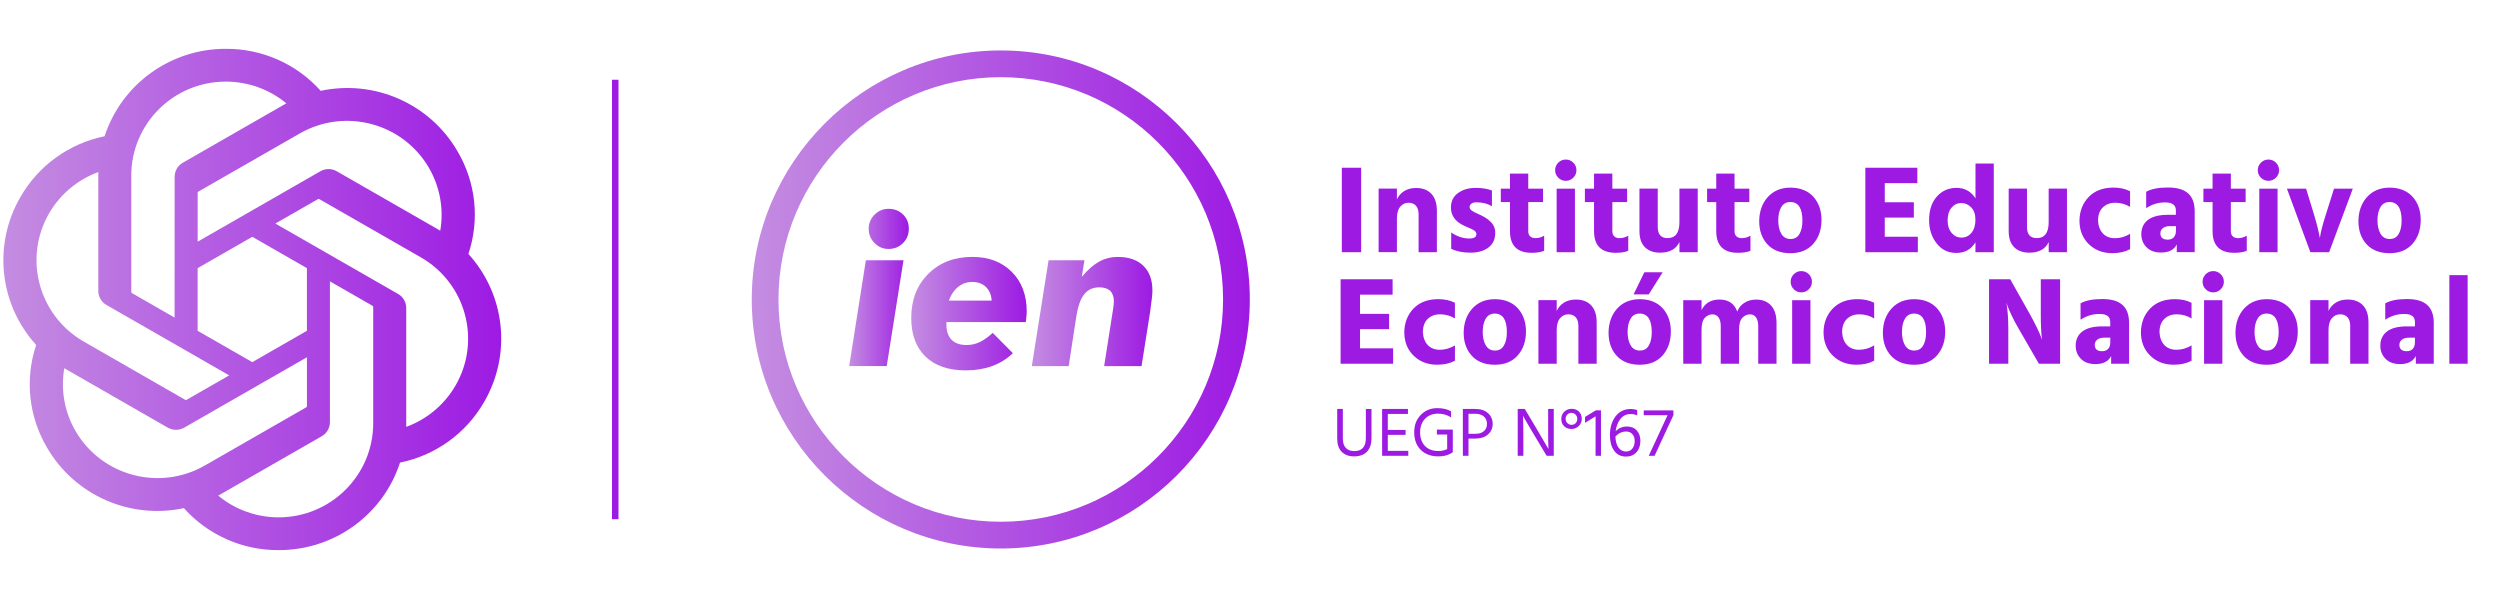
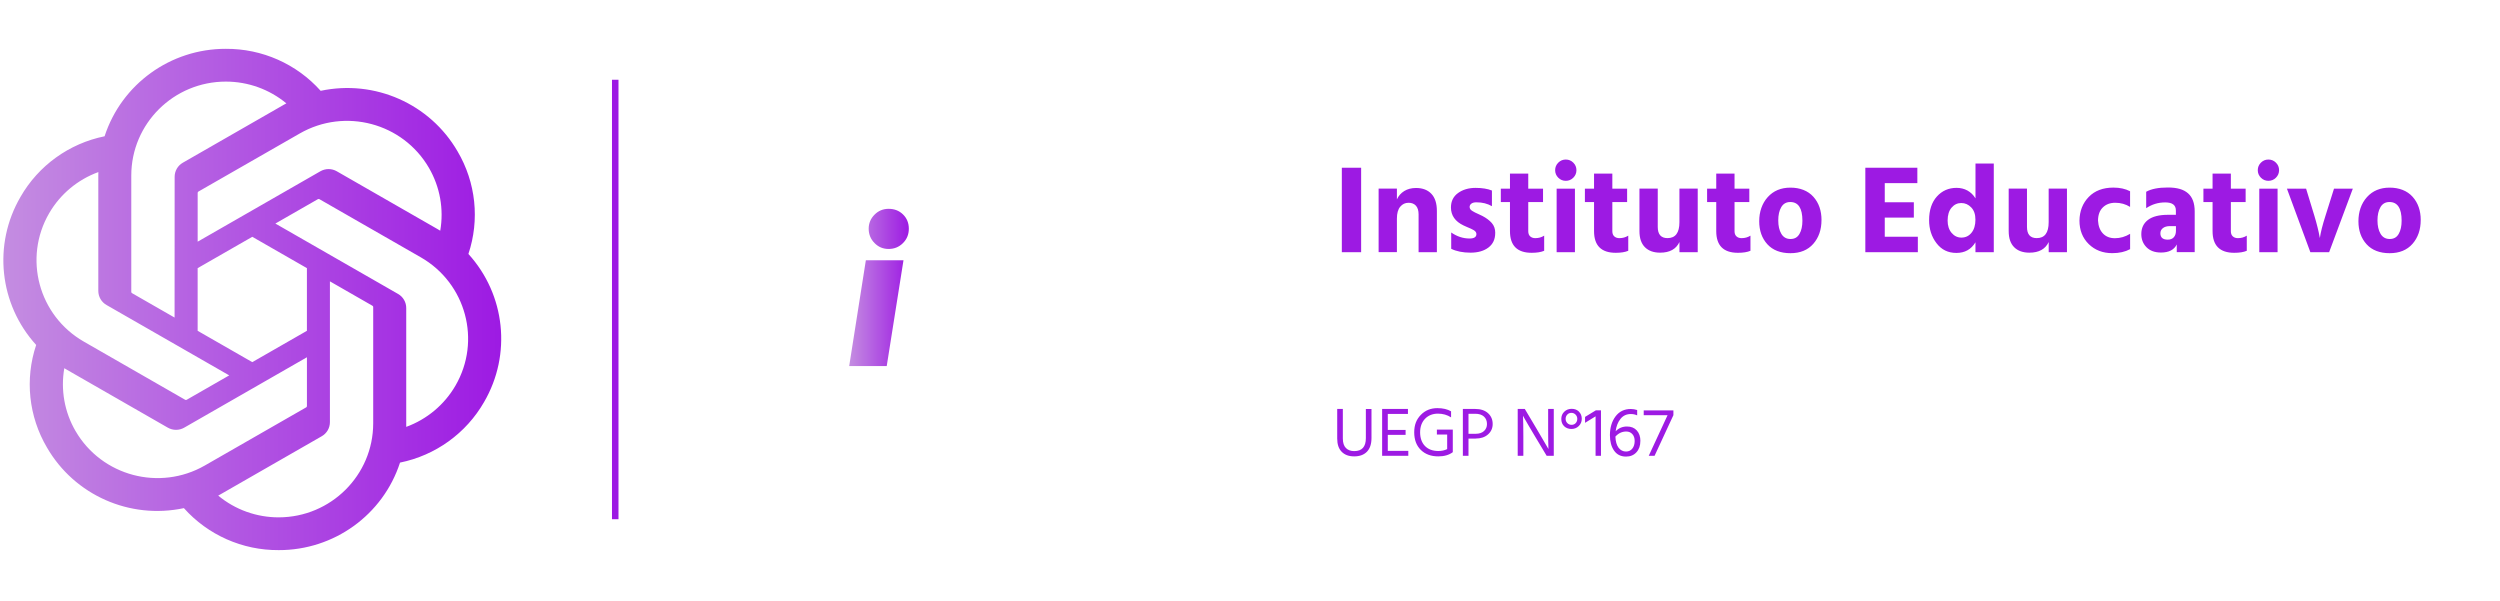
<svg xmlns="http://www.w3.org/2000/svg" width="412" height="99" viewBox="0 0 412 99" fill="none">
  <g clip-path="url(#clip0_165_24)">
    <path d="M77.19 41.859C79.077 36.234 78.427 30.071 75.41 24.954C70.873 17.106 61.753 13.068 52.845 14.968C48.883 10.533 43.189 8.011 37.221 8.047C28.116 8.026 20.037 13.851 17.236 22.458C11.386 23.648 6.338 27.286 3.383 32.441C-1.187 40.269 -0.145 50.136 5.961 56.849C4.074 62.474 4.724 68.637 7.741 73.754C12.278 81.602 21.398 85.64 30.306 83.74C34.266 88.175 39.962 90.698 45.931 90.659C55.041 90.682 63.122 84.853 65.923 76.237C71.772 75.047 76.821 71.41 79.776 66.254C84.341 58.426 83.297 48.567 77.193 41.854L77.19 41.859ZM45.936 85.26C42.29 85.266 38.759 83.998 35.96 81.677C36.088 81.61 36.309 81.489 36.451 81.401L53.009 71.9C53.856 71.423 54.376 70.527 54.37 69.559V46.367L61.368 50.382C61.444 50.418 61.493 50.49 61.503 50.573V69.778C61.493 78.318 54.532 85.243 45.936 85.26ZM12.457 71.053C10.63 67.919 9.973 64.245 10.599 60.68C10.721 60.752 10.937 60.884 11.09 60.972L27.648 70.472C28.487 70.96 29.526 70.96 30.368 70.472L50.582 58.876V66.905C50.587 66.987 50.548 67.067 50.483 67.119L33.746 76.72C26.291 80.985 16.771 78.45 12.46 71.053H12.457ZM8.099 35.145C9.918 32.005 12.79 29.604 16.209 28.357C16.209 28.499 16.201 28.75 16.201 28.925V47.929C16.196 48.895 16.716 49.791 17.561 50.268L37.774 61.862L30.776 65.877C30.706 65.924 30.618 65.931 30.54 65.898L13.8 56.289C6.361 52.008 3.809 42.551 8.097 35.147L8.099 35.145ZM65.593 48.438L45.38 36.841L52.377 32.829C52.448 32.782 52.536 32.775 52.614 32.808L69.353 42.409C76.806 46.687 79.36 56.16 75.054 63.564C73.233 66.698 70.364 69.099 66.947 70.349V50.777C66.955 49.811 66.438 48.918 65.596 48.438H65.593ZM72.557 38.023C72.435 37.948 72.219 37.819 72.066 37.731L55.509 28.231C54.669 27.743 53.63 27.743 52.788 28.231L32.575 39.828V31.799C32.569 31.716 32.608 31.636 32.673 31.584L49.41 21.991C56.865 17.718 66.396 20.261 70.694 27.67C72.51 30.799 73.168 34.463 72.552 38.023H72.557ZM28.77 52.334L21.77 48.319C21.695 48.283 21.645 48.211 21.635 48.128V28.923C21.64 20.372 28.622 13.443 37.228 13.448C40.869 13.448 44.392 14.718 47.191 17.031C47.063 17.098 46.845 17.22 46.7 17.308L30.142 26.808C29.295 27.286 28.776 28.179 28.781 29.147L28.77 52.328V52.334ZM32.572 44.191L41.576 39.025L50.579 44.188V54.518L41.576 59.681L32.572 54.518V44.191Z" fill="url(#paint0_linear_165_24)" />
  </g>
  <line x1="101.391" y1="13.143" x2="101.391" y2="85.565" stroke="#9D1AE3" stroke-width="1.073" />
  <path fill-rule="evenodd" clip-rule="evenodd" d="M143.159 37.692C143.159 36.796 143.481 36.023 144.12 35.379C144.758 34.736 145.531 34.414 146.443 34.414C147.397 34.414 148.191 34.725 148.824 35.347C149.457 35.969 149.774 36.753 149.774 37.697C149.774 38.641 149.452 39.419 148.808 40.063C148.165 40.706 147.376 41.028 146.443 41.028C145.509 41.028 144.758 40.701 144.12 40.052C143.481 39.403 143.159 38.614 143.159 37.697V37.692ZM139.946 60.33L142.693 42.89H148.894L146.131 60.33H139.951H139.946Z" fill="url(#paint1_linear_165_24)" />
-   <path fill-rule="evenodd" clip-rule="evenodd" d="M163.427 49.537C163.368 48.592 163.051 47.847 162.477 47.289C161.903 46.736 161.141 46.463 160.197 46.463C159.344 46.463 158.582 46.731 157.906 47.273C157.23 47.815 156.721 48.566 156.377 49.537H163.421H163.427ZM155.97 53.077V53.474C155.97 54.579 156.249 55.422 156.817 55.995C157.381 56.569 158.207 56.859 159.285 56.859C160.047 56.859 160.76 56.704 161.436 56.387C162.112 56.071 162.831 55.561 163.604 54.858L166.919 58.206C165.932 59.15 164.789 59.858 163.491 60.33C162.198 60.802 160.75 61.038 159.146 61.038C156.302 61.038 154.092 60.282 152.526 58.769C150.954 57.256 150.171 55.132 150.171 52.407C150.171 49.424 151.104 46.999 152.976 45.138C154.849 43.271 157.268 42.337 160.24 42.337C162.933 42.337 165.1 43.163 166.742 44.805C168.383 46.452 169.204 48.635 169.204 51.35C169.204 51.591 169.172 52.031 169.102 52.664C169.081 52.857 169.059 52.997 169.049 53.077H155.975H155.97Z" fill="url(#paint2_linear_165_24)" />
-   <path fill-rule="evenodd" clip-rule="evenodd" d="M170.041 60.336L172.804 42.895H178.71L178.281 45.626C179.236 44.472 180.186 43.641 181.13 43.12C182.074 42.6 183.104 42.343 184.22 42.343C186.028 42.343 187.428 42.831 188.426 43.802C189.424 44.773 189.917 46.135 189.917 47.884C189.917 48.485 189.815 49.477 189.606 50.872C189.595 51.001 189.584 51.103 189.574 51.184L188.125 60.336H181.961L183.41 51.098C183.458 50.835 183.496 50.572 183.522 50.32C183.549 50.068 183.565 49.848 183.565 49.665C183.565 48.904 183.362 48.33 182.959 47.938C182.557 47.546 181.961 47.353 181.178 47.353C180.105 47.353 179.268 47.739 178.668 48.512C178.061 49.284 177.627 50.513 177.364 52.208L176.119 60.341H170.041V60.336Z" fill="url(#paint3_linear_165_24)" />
-   <path fill-rule="evenodd" clip-rule="evenodd" d="M164.929 12.719C144.731 12.719 128.294 29.151 128.294 49.354C128.294 69.557 144.726 85.984 164.929 85.984C185.132 85.984 201.563 69.552 201.563 49.354C201.563 29.157 185.132 12.719 164.929 12.719ZM164.929 90.393C142.301 90.393 123.89 71.982 123.89 49.354C123.89 26.726 142.301 8.315 164.929 8.315C187.557 8.315 205.968 26.726 205.968 49.354C205.968 71.982 187.557 90.393 164.929 90.393Z" fill="url(#paint4_linear_165_24)" />
  <path fill-rule="evenodd" clip-rule="evenodd" d="M226.021 72.186C226.021 73.178 225.769 73.929 225.27 74.444C224.771 74.954 224.073 75.212 223.178 75.212C222.282 75.212 221.611 74.959 221.118 74.46C220.619 73.962 220.372 73.232 220.372 72.277V67.395H221.3V72.266C221.3 72.974 221.472 73.5 221.81 73.838C222.148 74.176 222.603 74.342 223.178 74.342C224.454 74.342 225.093 73.634 225.093 72.213V67.401H226.021V72.191V72.186ZM232.083 75.12H227.775V67.395H232.029V68.211H228.708V70.855H231.643V71.671H228.708V74.305H232.088V75.12H232.083ZM239.427 74.514C238.81 74.981 238.011 75.212 237.029 75.212C235.838 75.212 234.878 74.857 234.153 74.149C233.429 73.441 233.064 72.475 233.064 71.247C233.064 70.019 233.424 69.123 234.148 68.377C234.872 67.631 235.779 67.261 236.879 67.261C237.791 67.261 238.542 67.438 239.137 67.787V68.785C238.509 68.372 237.785 68.168 236.959 68.168C236.133 68.168 235.393 68.447 234.851 69.01C234.309 69.573 234.035 70.319 234.035 71.252C234.035 72.186 234.304 72.958 234.84 73.505C235.377 74.053 236.112 74.326 237.05 74.326C237.571 74.326 238.054 74.224 238.493 74.015V71.612H236.798V70.796H239.421V74.487H239.411L239.421 74.519L239.427 74.514ZM243.198 72.277H242.007V75.12H241.079V67.395H243.107C244.003 67.395 244.706 67.626 245.221 68.087C245.736 68.549 245.993 69.15 245.993 69.879C245.993 70.566 245.736 71.14 245.226 71.59C244.716 72.046 244.04 72.272 243.198 72.272V72.277ZM243.118 68.189H242.007V71.488H243.198C243.778 71.488 244.234 71.338 244.561 71.038C244.888 70.737 245.054 70.351 245.054 69.884C245.054 69.364 244.888 68.951 244.55 68.645C244.212 68.339 243.735 68.189 243.118 68.189ZM251.047 75.12H250.118V67.395H251.288L253.225 70.652L255.183 73.999C255.15 73.259 255.134 72.148 255.134 70.662V67.395H256.062V75.12H254.893L252.956 71.891C252.565 71.242 252.205 70.635 251.878 70.072C251.551 69.509 251.315 69.107 251.181 68.865L250.988 68.511C251.025 69.305 251.047 70.426 251.047 71.869V75.126V75.12ZM260.198 67.83C260.515 68.136 260.676 68.527 260.676 69.01C260.676 69.493 260.51 69.89 260.182 70.212C259.855 70.534 259.447 70.695 258.97 70.695C258.493 70.695 258.079 70.539 257.768 70.239C257.457 69.933 257.302 69.536 257.302 69.048C257.302 68.559 257.463 68.168 257.79 67.851C258.117 67.535 258.519 67.374 259.013 67.374C259.506 67.374 259.893 67.524 260.209 67.83H260.198ZM258.283 68.329C258.106 68.522 258.015 68.758 258.015 69.031C258.015 69.305 258.112 69.541 258.299 69.729C258.493 69.922 258.723 70.013 258.997 70.013C259.27 70.013 259.496 69.917 259.673 69.729C259.85 69.536 259.936 69.305 259.936 69.031C259.936 68.758 259.844 68.522 259.657 68.329C259.469 68.136 259.238 68.039 258.965 68.039C258.691 68.039 258.46 68.136 258.283 68.329ZM263.846 75.12H262.951V68.613L261.218 69.681V68.704L262.993 67.626H263.841V75.12H263.846ZM270.332 72.679C270.332 73.441 270.118 74.063 269.683 74.535C269.254 75.008 268.68 75.244 267.972 75.244C267.113 75.244 266.459 74.916 266.003 74.267C265.547 73.618 265.316 72.771 265.316 71.725C265.316 70.48 265.622 69.45 266.234 68.629C266.845 67.814 267.687 67.401 268.755 67.401C269.098 67.401 269.452 67.46 269.806 67.572V68.452C269.479 68.307 269.131 68.232 268.766 68.232C268.047 68.232 267.473 68.5 267.049 69.042C266.62 69.579 266.357 70.26 266.26 71.075C266.765 70.55 267.387 70.287 268.127 70.287C268.814 70.287 269.356 70.507 269.747 70.941C270.139 71.376 270.338 71.955 270.338 72.674L270.332 72.679ZM267.972 74.412C268.406 74.412 268.755 74.251 269.007 73.929C269.265 73.607 269.393 73.189 269.393 72.669C269.393 72.197 269.265 71.816 269.007 71.537C268.75 71.252 268.417 71.113 268.004 71.113C267.317 71.113 266.722 71.392 266.218 71.95C266.25 72.76 266.427 73.371 266.743 73.79C267.065 74.208 267.473 74.412 267.972 74.412ZM272.671 75.12H271.711L274.817 68.42H270.885V67.631H275.777V68.42L272.671 75.12Z" fill="url(#paint5_linear_165_24)" />
  <path fill-rule="evenodd" clip-rule="evenodd" d="M224.315 41.559H221.134V27.638H224.315V41.559ZM236.798 41.559H233.783V35.32C233.783 34.703 233.638 34.231 233.349 33.904C233.059 33.582 232.651 33.416 232.131 33.416C231.578 33.416 231.122 33.631 230.758 34.065C230.393 34.5 230.21 35.149 230.21 36.018V41.554H227.196V31.082H230.21V32.858C230.473 32.279 230.876 31.823 231.417 31.485C231.959 31.147 232.614 30.98 233.37 30.98C234.443 30.98 235.285 31.302 235.892 31.941C236.498 32.584 236.798 33.523 236.798 34.763V41.559ZM246.411 38.394C246.411 39.43 246.041 40.224 245.296 40.792C244.55 41.356 243.568 41.64 242.34 41.64C241.111 41.64 240.012 41.425 239.159 41.002V38.314C240.108 38.974 241.117 39.306 242.173 39.306C242.93 39.306 243.311 39.065 243.311 38.582C243.311 38.459 243.279 38.341 243.209 38.233C243.139 38.121 243.021 38.019 242.86 37.922C242.694 37.826 242.544 37.745 242.404 37.686C242.265 37.622 242.066 37.536 241.803 37.429C241.54 37.316 241.342 37.23 241.202 37.16C239.813 36.501 239.116 35.508 239.116 34.188C239.116 33.169 239.507 32.375 240.285 31.812C241.063 31.249 242.029 30.964 243.187 30.964C244.26 30.964 245.156 31.109 245.87 31.399V33.979C245.14 33.556 244.287 33.341 243.311 33.341C242.951 33.341 242.678 33.411 242.485 33.556C242.291 33.7 242.195 33.883 242.195 34.103C242.195 34.226 242.227 34.344 242.297 34.457C242.367 34.564 242.479 34.671 242.64 34.768C242.796 34.864 242.951 34.95 243.096 35.025C243.241 35.1 243.439 35.197 243.697 35.304C243.949 35.417 244.153 35.514 244.309 35.594C244.942 35.927 245.451 36.307 245.837 36.742C246.224 37.177 246.417 37.729 246.417 38.405L246.411 38.394ZM254.48 41.329C253.97 41.549 253.283 41.661 252.414 41.661C250.033 41.661 248.842 40.47 248.842 38.089V33.298H247.334V31.088H248.842V28.609H251.857V31.088H254.292V33.298H251.857V38.11C251.857 38.48 251.964 38.764 252.178 38.958C252.393 39.151 252.672 39.247 253.015 39.247C253.568 39.247 254.056 39.108 254.48 38.834V41.334V41.329ZM259.549 41.559H256.534V31.088H259.549V41.559ZM259.281 26.807C259.624 27.15 259.796 27.563 259.796 28.046C259.796 28.529 259.624 28.942 259.281 29.285C258.938 29.629 258.525 29.8 258.042 29.8C257.559 29.8 257.146 29.629 256.803 29.285C256.459 28.942 256.288 28.529 256.288 28.046C256.288 27.563 256.459 27.15 256.803 26.807C257.146 26.463 257.559 26.292 258.042 26.292C258.525 26.292 258.938 26.463 259.281 26.807ZM268.337 41.329C267.827 41.549 267.14 41.661 266.271 41.661C263.889 41.661 262.698 40.47 262.698 38.089V33.298H261.191V31.088H262.698V28.609H265.713V31.088H268.149V33.298H265.713V38.11C265.713 38.48 265.821 38.764 266.035 38.958C266.25 39.151 266.529 39.247 266.872 39.247C267.425 39.247 267.913 39.108 268.337 38.834V41.334V41.329ZM279.79 41.559H276.775V39.886C276.222 41.055 275.166 41.64 273.594 41.64C272.521 41.64 271.684 41.34 271.083 40.739C270.482 40.138 270.182 39.258 270.182 38.083V31.082H273.197V37.402C273.197 38.625 273.733 39.242 274.806 39.242C276.115 39.242 276.77 38.367 276.77 36.619V31.082H279.785V41.554L279.79 41.559ZM288.475 41.329C287.966 41.549 287.279 41.661 286.41 41.661C284.028 41.661 282.837 40.47 282.837 38.089V33.298H281.33V31.088H282.837V28.609H285.852V31.088H288.287V33.298H285.852V38.11C285.852 38.48 285.959 38.764 286.174 38.958C286.388 39.151 286.667 39.247 287.011 39.247C287.563 39.247 288.051 39.108 288.475 38.834V41.334V41.329ZM300.181 36.27C300.181 37.852 299.73 39.156 298.829 40.186C297.928 41.211 296.672 41.726 295.058 41.726C293.443 41.726 292.15 41.232 291.259 40.251C290.363 39.263 289.918 38.003 289.918 36.458C289.918 34.913 290.385 33.523 291.324 32.483C292.263 31.442 293.507 30.922 295.063 30.922C296.619 30.922 297.949 31.426 298.845 32.429C299.741 33.432 300.186 34.714 300.186 36.27H300.181ZM293.55 34.14C293.217 34.703 293.057 35.433 293.057 36.329C293.057 37.225 293.223 37.96 293.561 38.528C293.899 39.102 294.403 39.387 295.079 39.387C295.755 39.387 296.232 39.108 296.554 38.55C296.876 37.992 297.037 37.268 297.037 36.372C297.037 34.323 296.372 33.293 295.036 33.293C294.376 33.293 293.877 33.577 293.55 34.14ZM316.06 41.559H307.407V27.638H315.979V30.176H310.609V33.336H315.4V35.857H310.609V39.017H316.06V41.559ZM320.968 36.35C320.968 37.193 321.188 37.869 321.628 38.384C322.068 38.899 322.605 39.156 323.238 39.156C323.924 39.156 324.482 38.888 324.911 38.351C325.341 37.815 325.55 37.102 325.55 36.206C325.55 35.31 325.319 34.666 324.858 34.183C324.396 33.7 323.849 33.459 323.216 33.459C322.583 33.459 322.047 33.716 321.618 34.221C321.183 34.73 320.968 35.438 320.968 36.35ZM328.57 41.559H325.555V39.929C324.852 41.098 323.806 41.683 322.417 41.683C321.027 41.683 319.96 41.152 319.144 40.09C318.324 39.027 317.916 37.761 317.916 36.291C317.916 34.639 318.345 33.336 319.198 32.386C320.051 31.436 321.135 30.959 322.444 30.959C323.753 30.959 324.847 31.538 325.561 32.692V26.952H328.575V41.554L328.57 41.559ZM340.64 41.559H337.625V39.886C337.073 41.055 336.016 41.64 334.444 41.64C333.371 41.64 332.534 41.34 331.934 40.739C331.333 40.138 331.032 39.258 331.032 38.083V31.082H334.047V37.402C334.047 38.625 334.584 39.242 335.657 39.242C336.966 39.242 337.62 38.367 337.62 36.619V31.082H340.635V41.554L340.64 41.559ZM351.042 41.06C350.227 41.5 349.251 41.72 348.108 41.72C346.536 41.72 345.243 41.221 344.224 40.224C343.205 39.226 342.695 37.933 342.695 36.35C342.722 34.779 343.231 33.48 344.224 32.456C345.216 31.431 346.574 30.916 348.29 30.916C349.352 30.916 350.264 31.115 351.037 31.517V34.097C350.307 33.641 349.492 33.416 348.601 33.416C347.759 33.416 347.078 33.668 346.558 34.172C346.032 34.677 345.764 35.401 345.753 36.35C345.806 37.273 346.085 37.987 346.579 38.496C347.073 39.006 347.727 39.258 348.542 39.258C349.411 39.258 350.243 39.017 351.042 38.534V41.055V41.06ZM357.249 39.494C357.678 39.494 358.006 39.365 358.242 39.102C358.478 38.84 358.596 38.48 358.596 38.029V37.262H357.625C357.115 37.262 356.723 37.375 356.444 37.595C356.165 37.815 356.031 38.099 356.031 38.443C356.031 39.145 356.439 39.494 357.249 39.494ZM358.735 40.277C358.295 41.173 357.426 41.618 356.133 41.618C355.114 41.618 354.32 41.329 353.746 40.749C353.177 40.17 352.888 39.446 352.888 38.582C352.888 37.579 353.258 36.796 353.993 36.238C354.728 35.68 355.822 35.401 357.265 35.401H358.585V34.677C358.585 33.797 358 33.357 356.831 33.357C355.661 33.357 354.653 33.673 353.692 34.306V31.603C354.519 31.136 355.709 30.9 357.265 30.9C358.821 30.9 359.862 31.222 360.591 31.86C361.321 32.499 361.686 33.496 361.686 34.843V41.554H358.73V40.272L358.735 40.277ZM370.269 41.329C369.759 41.549 369.073 41.661 368.204 41.661C365.822 41.661 364.631 40.47 364.631 38.089V33.298H363.123V31.088H364.631V28.609H367.646V31.088H370.081V33.298H367.646V38.11C367.646 38.48 367.753 38.764 367.968 38.958C368.182 39.151 368.461 39.247 368.804 39.247C369.357 39.247 369.845 39.108 370.269 38.834V41.334V41.329ZM375.344 41.559H372.329V31.088H375.344V41.559ZM375.076 26.807C375.419 27.15 375.591 27.563 375.591 28.046C375.591 28.529 375.419 28.942 375.076 29.285C374.732 29.629 374.319 29.8 373.836 29.8C373.354 29.8 372.941 29.629 372.597 29.285C372.254 28.942 372.082 28.529 372.082 28.046C372.082 27.563 372.254 27.15 372.597 26.807C372.941 26.463 373.354 26.292 373.836 26.292C374.319 26.292 374.732 26.463 375.076 26.807ZM383.841 41.559H380.746L376.884 31.088H380.043L381.406 35.551C381.615 36.238 381.792 36.892 381.942 37.504C382.093 38.115 382.189 38.561 382.232 38.834L382.312 39.226C382.436 38.33 382.747 37.107 383.241 35.551L384.646 31.088H387.747L383.841 41.559ZM398.932 36.27C398.932 37.852 398.481 39.156 397.58 40.186C396.679 41.211 395.424 41.726 393.809 41.726C392.194 41.726 390.901 41.232 390.011 40.251C389.115 39.263 388.669 38.003 388.669 36.458C388.669 34.913 389.136 33.523 390.075 32.483C391.014 31.442 392.258 30.922 393.814 30.922C395.37 30.922 396.7 31.426 397.596 32.429C398.492 33.432 398.937 34.714 398.937 36.27H398.932ZM392.301 34.14C391.969 34.703 391.808 35.433 391.808 36.329C391.808 37.225 391.979 37.96 392.312 38.528C392.65 39.102 393.154 39.387 393.83 39.387C394.506 39.387 394.984 39.108 395.305 38.55C395.627 37.992 395.788 37.268 395.788 36.372C395.788 34.323 395.118 33.293 393.782 33.293C393.122 33.293 392.623 33.577 392.296 34.14H392.301Z" fill="url(#paint6_linear_165_24)" />
-   <path fill-rule="evenodd" clip-rule="evenodd" d="M229.583 59.944H220.93V46.023H229.502V48.56H224.132V51.72H228.923V54.241H224.132V57.401H229.583V59.944ZM346.434 57.879C346.863 57.879 347.191 57.75 347.427 57.487C347.663 57.224 347.775 56.87 347.775 56.414V55.647H346.804C346.295 55.647 345.903 55.76 345.629 55.979C345.356 56.199 345.216 56.484 345.216 56.827C345.216 57.53 345.624 57.879 346.434 57.879ZM347.92 58.662C347.48 59.558 346.611 60.003 345.318 60.003C344.299 60.003 343.505 59.713 342.931 59.134C342.362 58.554 342.073 57.83 342.073 56.967C342.073 55.963 342.443 55.18 343.178 54.622C343.913 54.064 345.007 53.785 346.45 53.785H347.77V53.061C347.77 52.181 347.185 51.741 346.016 51.741C344.846 51.741 343.838 52.058 342.877 52.691V49.987C343.704 49.52 344.894 49.284 346.45 49.284C348.006 49.284 349.047 49.606 349.776 50.245C350.506 50.883 350.871 51.881 350.871 53.227V59.938H347.915V58.656L347.92 58.662ZM361.171 59.445C360.355 59.885 359.379 60.105 358.236 60.105C356.664 60.105 355.372 59.606 354.352 58.608C353.333 57.61 352.823 56.317 352.823 54.735C352.85 53.163 353.36 51.865 354.352 50.84C355.345 49.816 356.702 49.3 358.419 49.3C359.481 49.3 360.393 49.499 361.165 49.901V52.482C360.436 52.026 359.62 51.8 358.73 51.8C357.887 51.8 357.206 52.053 356.686 52.557C356.16 53.061 355.892 53.785 355.881 54.735C355.935 55.657 356.214 56.371 356.707 56.881C357.201 57.39 357.855 57.642 358.671 57.642C359.54 57.642 360.371 57.401 361.171 56.918V59.44V59.445ZM366.246 59.944H363.231V49.472H366.246V59.944ZM365.977 45.191C366.321 45.535 366.492 45.948 366.492 46.431C366.492 46.913 366.321 47.326 365.977 47.67C365.634 48.013 365.221 48.185 364.738 48.185C364.255 48.185 363.842 48.013 363.499 47.67C363.156 47.326 362.984 46.913 362.984 46.431C362.984 45.948 363.156 45.535 363.499 45.191C363.842 44.848 364.255 44.676 364.738 44.676C365.221 44.676 365.634 44.848 365.977 45.191ZM378.67 54.654C378.67 56.237 378.219 57.541 377.318 58.571C376.417 59.595 375.161 60.11 373.547 60.11C371.932 60.11 370.639 59.617 369.749 58.635C368.853 57.648 368.407 56.387 368.407 54.842C368.407 53.297 368.874 51.908 369.813 50.867C370.752 49.826 371.996 49.306 373.552 49.306C375.108 49.306 376.438 49.81 377.334 50.813C378.23 51.816 378.675 53.099 378.675 54.654H378.67ZM372.039 52.525C371.707 53.088 371.546 53.818 371.546 54.713C371.546 55.609 371.717 56.339 372.05 56.913C372.388 57.487 372.892 57.771 373.568 57.771C374.244 57.771 374.722 57.492 375.043 56.934C375.365 56.376 375.526 55.652 375.526 54.756C375.526 52.707 374.861 51.677 373.525 51.677C372.865 51.677 372.367 51.961 372.039 52.525ZM390.327 59.944H387.312V53.705C387.312 53.088 387.167 52.616 386.878 52.289C386.588 51.967 386.18 51.8 385.66 51.8C385.107 51.8 384.651 52.015 384.287 52.45C383.922 52.884 383.739 53.533 383.739 54.402V59.938H380.725V49.467H383.739V51.242C384.002 50.663 384.405 50.207 384.946 49.869C385.488 49.531 386.143 49.365 386.899 49.365C387.972 49.365 388.814 49.687 389.421 50.325C390.027 50.969 390.327 51.908 390.327 53.147V59.944ZM396.636 57.879C397.06 57.879 397.392 57.75 397.628 57.487C397.864 57.224 397.982 56.87 397.982 56.414V55.647H397.011C396.502 55.647 396.11 55.76 395.831 55.979C395.558 56.199 395.418 56.484 395.418 56.827C395.418 57.53 395.826 57.879 396.636 57.879ZM398.127 58.662C397.687 59.558 396.818 60.003 395.525 60.003C394.506 60.003 393.712 59.713 393.138 59.134C392.564 58.554 392.28 57.83 392.28 56.967C392.28 55.963 392.65 55.18 393.385 54.622C394.12 54.064 395.214 53.785 396.657 53.785H397.982V53.061C397.982 52.181 397.398 51.741 396.228 51.741C395.059 51.741 394.05 52.058 393.09 52.691V49.987C393.916 49.52 395.107 49.284 396.663 49.284C398.218 49.284 399.259 49.606 399.989 50.245C400.718 50.883 401.083 51.881 401.083 53.227V59.938H398.127V58.656V58.662ZM406.668 59.944H403.653V45.342H406.668V59.944ZM239.775 59.445C238.96 59.885 237.984 60.105 236.841 60.105C235.269 60.105 233.976 59.606 232.957 58.608C231.938 57.61 231.428 56.317 231.428 54.735C231.455 53.163 231.965 51.865 232.957 50.84C233.95 49.816 235.307 49.3 237.023 49.3C238.086 49.3 238.998 49.499 239.77 49.901V52.482C239.041 52.026 238.225 51.8 237.335 51.8C236.492 51.8 235.811 52.053 235.291 52.557C234.765 53.061 234.497 53.785 234.486 54.735C234.54 55.657 234.819 56.371 235.312 56.881C235.806 57.39 236.46 57.642 237.276 57.642C238.145 57.642 238.976 57.401 239.775 56.918V59.44V59.445ZM251.476 54.654C251.476 56.237 251.025 57.541 250.124 58.571C249.222 59.595 247.967 60.11 246.352 60.11C244.738 60.11 243.445 59.617 242.554 58.635C241.658 57.648 241.213 56.387 241.213 54.842C241.213 53.297 241.68 51.908 242.619 50.867C243.557 49.826 244.802 49.306 246.358 49.306C247.914 49.306 249.244 49.81 250.14 50.813C251.036 51.816 251.481 53.099 251.481 54.654H251.476ZM244.845 52.525C244.512 53.088 244.351 53.818 244.351 54.713C244.351 55.609 244.523 56.339 244.856 56.913C245.194 57.487 245.698 57.771 246.374 57.771C247.05 57.771 247.527 57.492 247.849 56.934C248.171 56.376 248.332 55.652 248.332 54.756C248.332 52.707 247.667 51.677 246.331 51.677C245.671 51.677 245.172 51.961 244.845 52.525ZM263.133 59.944H260.118V53.705C260.118 53.088 259.973 52.616 259.683 52.289C259.394 51.967 258.986 51.8 258.466 51.8C257.913 51.8 257.457 52.015 257.092 52.45C256.728 52.884 256.545 53.533 256.545 54.402V59.938H253.53V49.467H256.545V51.242C256.808 50.663 257.21 50.207 257.752 49.869C258.294 49.531 258.948 49.365 259.705 49.365C260.778 49.365 261.62 49.687 262.226 50.325C262.832 50.969 263.133 51.908 263.133 53.147V59.944ZM275.353 54.654C275.353 56.237 274.903 57.541 274.002 58.571C273.1 59.595 271.845 60.11 270.23 60.11C268.615 60.11 267.323 59.617 266.432 58.635C265.536 57.648 265.091 56.387 265.091 54.842C265.091 53.297 265.558 51.908 266.496 50.867C267.435 49.826 268.68 49.306 270.236 49.306C271.791 49.306 273.122 49.81 274.018 50.813C274.913 51.816 275.359 53.099 275.359 54.654H275.353ZM268.723 52.525C268.39 53.088 268.229 53.818 268.229 54.713C268.229 55.609 268.401 56.339 268.733 56.913C269.071 57.487 269.576 57.771 270.252 57.771C270.928 57.771 271.405 57.492 271.727 56.934C272.049 56.376 272.21 55.652 272.21 54.756C272.21 52.707 271.545 51.677 270.209 51.677C269.549 51.677 269.05 51.961 268.723 52.525ZM271.716 48.517H269.216L270.992 44.864H274.007L271.716 48.517ZM292.772 59.944H289.757V53.726C289.757 53.136 289.639 52.664 289.403 52.321C289.167 51.977 288.829 51.806 288.389 51.806C287.923 51.806 287.504 51.993 287.139 52.374C286.775 52.755 286.592 53.431 286.592 54.408V59.944H283.577V53.726C283.577 53.136 283.459 52.664 283.223 52.321C282.987 51.977 282.655 51.806 282.209 51.806C281.743 51.806 281.324 51.993 280.959 52.374C280.595 52.755 280.412 53.431 280.412 54.408V59.944H277.397V49.472H280.412V51.103C280.992 49.944 281.973 49.365 283.368 49.365C284.843 49.365 285.82 50.025 286.302 51.35C286.539 50.727 286.93 50.245 287.483 49.896C288.035 49.547 288.679 49.37 289.425 49.37C290.46 49.37 291.275 49.697 291.871 50.352C292.472 51.007 292.772 51.967 292.772 53.233V59.944ZM298.362 59.944H295.347V49.472H298.362V59.944ZM298.094 45.191C298.437 45.535 298.609 45.948 298.609 46.431C298.609 46.913 298.437 47.326 298.094 47.67C297.751 48.013 297.337 48.185 296.855 48.185C296.372 48.185 295.959 48.013 295.615 47.67C295.272 47.326 295.1 46.913 295.1 46.431C295.1 45.948 295.272 45.535 295.615 45.191C295.959 44.848 296.372 44.676 296.855 44.676C297.337 44.676 297.751 44.848 298.094 45.191ZM308.866 59.445C308.051 59.885 307.074 60.105 305.932 60.105C304.36 60.105 303.067 59.606 302.048 58.608C301.028 57.61 300.519 56.317 300.519 54.735C300.545 53.163 301.055 51.865 302.048 50.84C303.04 49.816 304.397 49.3 306.114 49.3C307.176 49.3 308.088 49.499 308.861 49.901V52.482C308.131 52.026 307.316 51.8 306.425 51.8C305.583 51.8 304.902 52.053 304.381 52.557C303.855 53.061 303.587 53.785 303.576 54.735C303.63 55.657 303.909 56.371 304.403 56.881C304.896 57.39 305.551 57.642 306.366 57.642C307.235 57.642 308.067 57.401 308.866 56.918V59.44V59.445ZM320.566 54.654C320.566 56.237 320.115 57.541 319.214 58.571C318.313 59.595 317.058 60.11 315.443 60.11C313.828 60.11 312.535 59.617 311.639 58.635C310.744 57.648 310.298 56.387 310.298 54.842C310.298 53.297 310.765 51.908 311.704 50.867C312.643 49.826 313.887 49.306 315.443 49.306C316.999 49.306 318.329 49.81 319.225 50.813C320.121 51.816 320.566 53.099 320.566 54.654ZM313.935 52.525C313.603 53.088 313.442 53.818 313.442 54.713C313.442 55.609 313.614 56.339 313.946 56.913C314.284 57.487 314.788 57.771 315.464 57.771C316.14 57.771 316.618 57.492 316.94 56.934C317.261 56.376 317.422 55.652 317.422 54.756C317.422 52.707 316.757 51.677 315.421 51.677C314.762 51.677 314.263 51.961 313.935 52.525ZM330.973 59.944H327.792V46.023H331.285L334.53 51.784C334.986 52.6 335.378 53.356 335.716 54.064C336.054 54.772 336.268 55.271 336.365 55.561L336.531 56.017C336.392 54.998 336.322 53.587 336.322 51.784V46.023H339.503V59.944H336.011L332.685 54.182C332.245 53.437 331.853 52.707 331.515 51.983C331.177 51.259 330.947 50.727 330.823 50.384L330.657 49.869C330.866 51.108 330.968 52.546 330.968 54.188V59.949L330.973 59.944Z" fill="url(#paint7_linear_165_24)" />
  <defs>
    <linearGradient id="paint0_linear_165_24" x1="0.553" y1="49.353" x2="82.6" y2="49.353" gradientUnits="userSpaceOnUse">
      <stop stop-color="#C48DE1" />
      <stop offset="1" stop-color="#9D1AE3" />
    </linearGradient>
    <linearGradient id="paint1_linear_165_24" x1="139.946" y1="47.372" x2="149.774" y2="47.372" gradientUnits="userSpaceOnUse">
      <stop stop-color="#C48DE1" />
      <stop offset="1" stop-color="#9D1AE3" />
    </linearGradient>
    <linearGradient id="paint2_linear_165_24" x1="150.171" y1="51.688" x2="169.204" y2="51.688" gradientUnits="userSpaceOnUse">
      <stop stop-color="#C48DE1" />
      <stop offset="1" stop-color="#9D1AE3" />
    </linearGradient>
    <linearGradient id="paint3_linear_165_24" x1="170.041" y1="51.342" x2="189.917" y2="51.342" gradientUnits="userSpaceOnUse">
      <stop stop-color="#C48DE1" />
      <stop offset="1" stop-color="#9D1AE3" />
    </linearGradient>
    <linearGradient id="paint4_linear_165_24" x1="123.89" y1="49.354" x2="205.968" y2="49.354" gradientUnits="userSpaceOnUse">
      <stop stop-color="#C48DE1" />
      <stop offset="1" stop-color="#9D1AE3" />
    </linearGradient>
    <linearGradient id="paint5_linear_165_24" x1="220.372" y1="71.252" x2="275.777" y2="71.252" gradientUnits="userSpaceOnUse">
      <stop offset="1" stop-color="#9D1AE3" />
    </linearGradient>
    <linearGradient id="paint6_linear_165_24" x1="221.134" y1="34.009" x2="398.937" y2="34.009" gradientUnits="userSpaceOnUse">
      <stop offset="1" stop-color="#9D1AE3" />
    </linearGradient>
    <linearGradient id="paint7_linear_165_24" x1="220.93" y1="52.393" x2="406.668" y2="52.393" gradientUnits="userSpaceOnUse">
      <stop offset="1" stop-color="#9D1AE3" />
    </linearGradient>
    <clipPath id="clip0_165_24">
      <rect width="83.151" height="82.615" fill="white" transform="translate(0 8.047)" />
    </clipPath>
  </defs>
</svg>